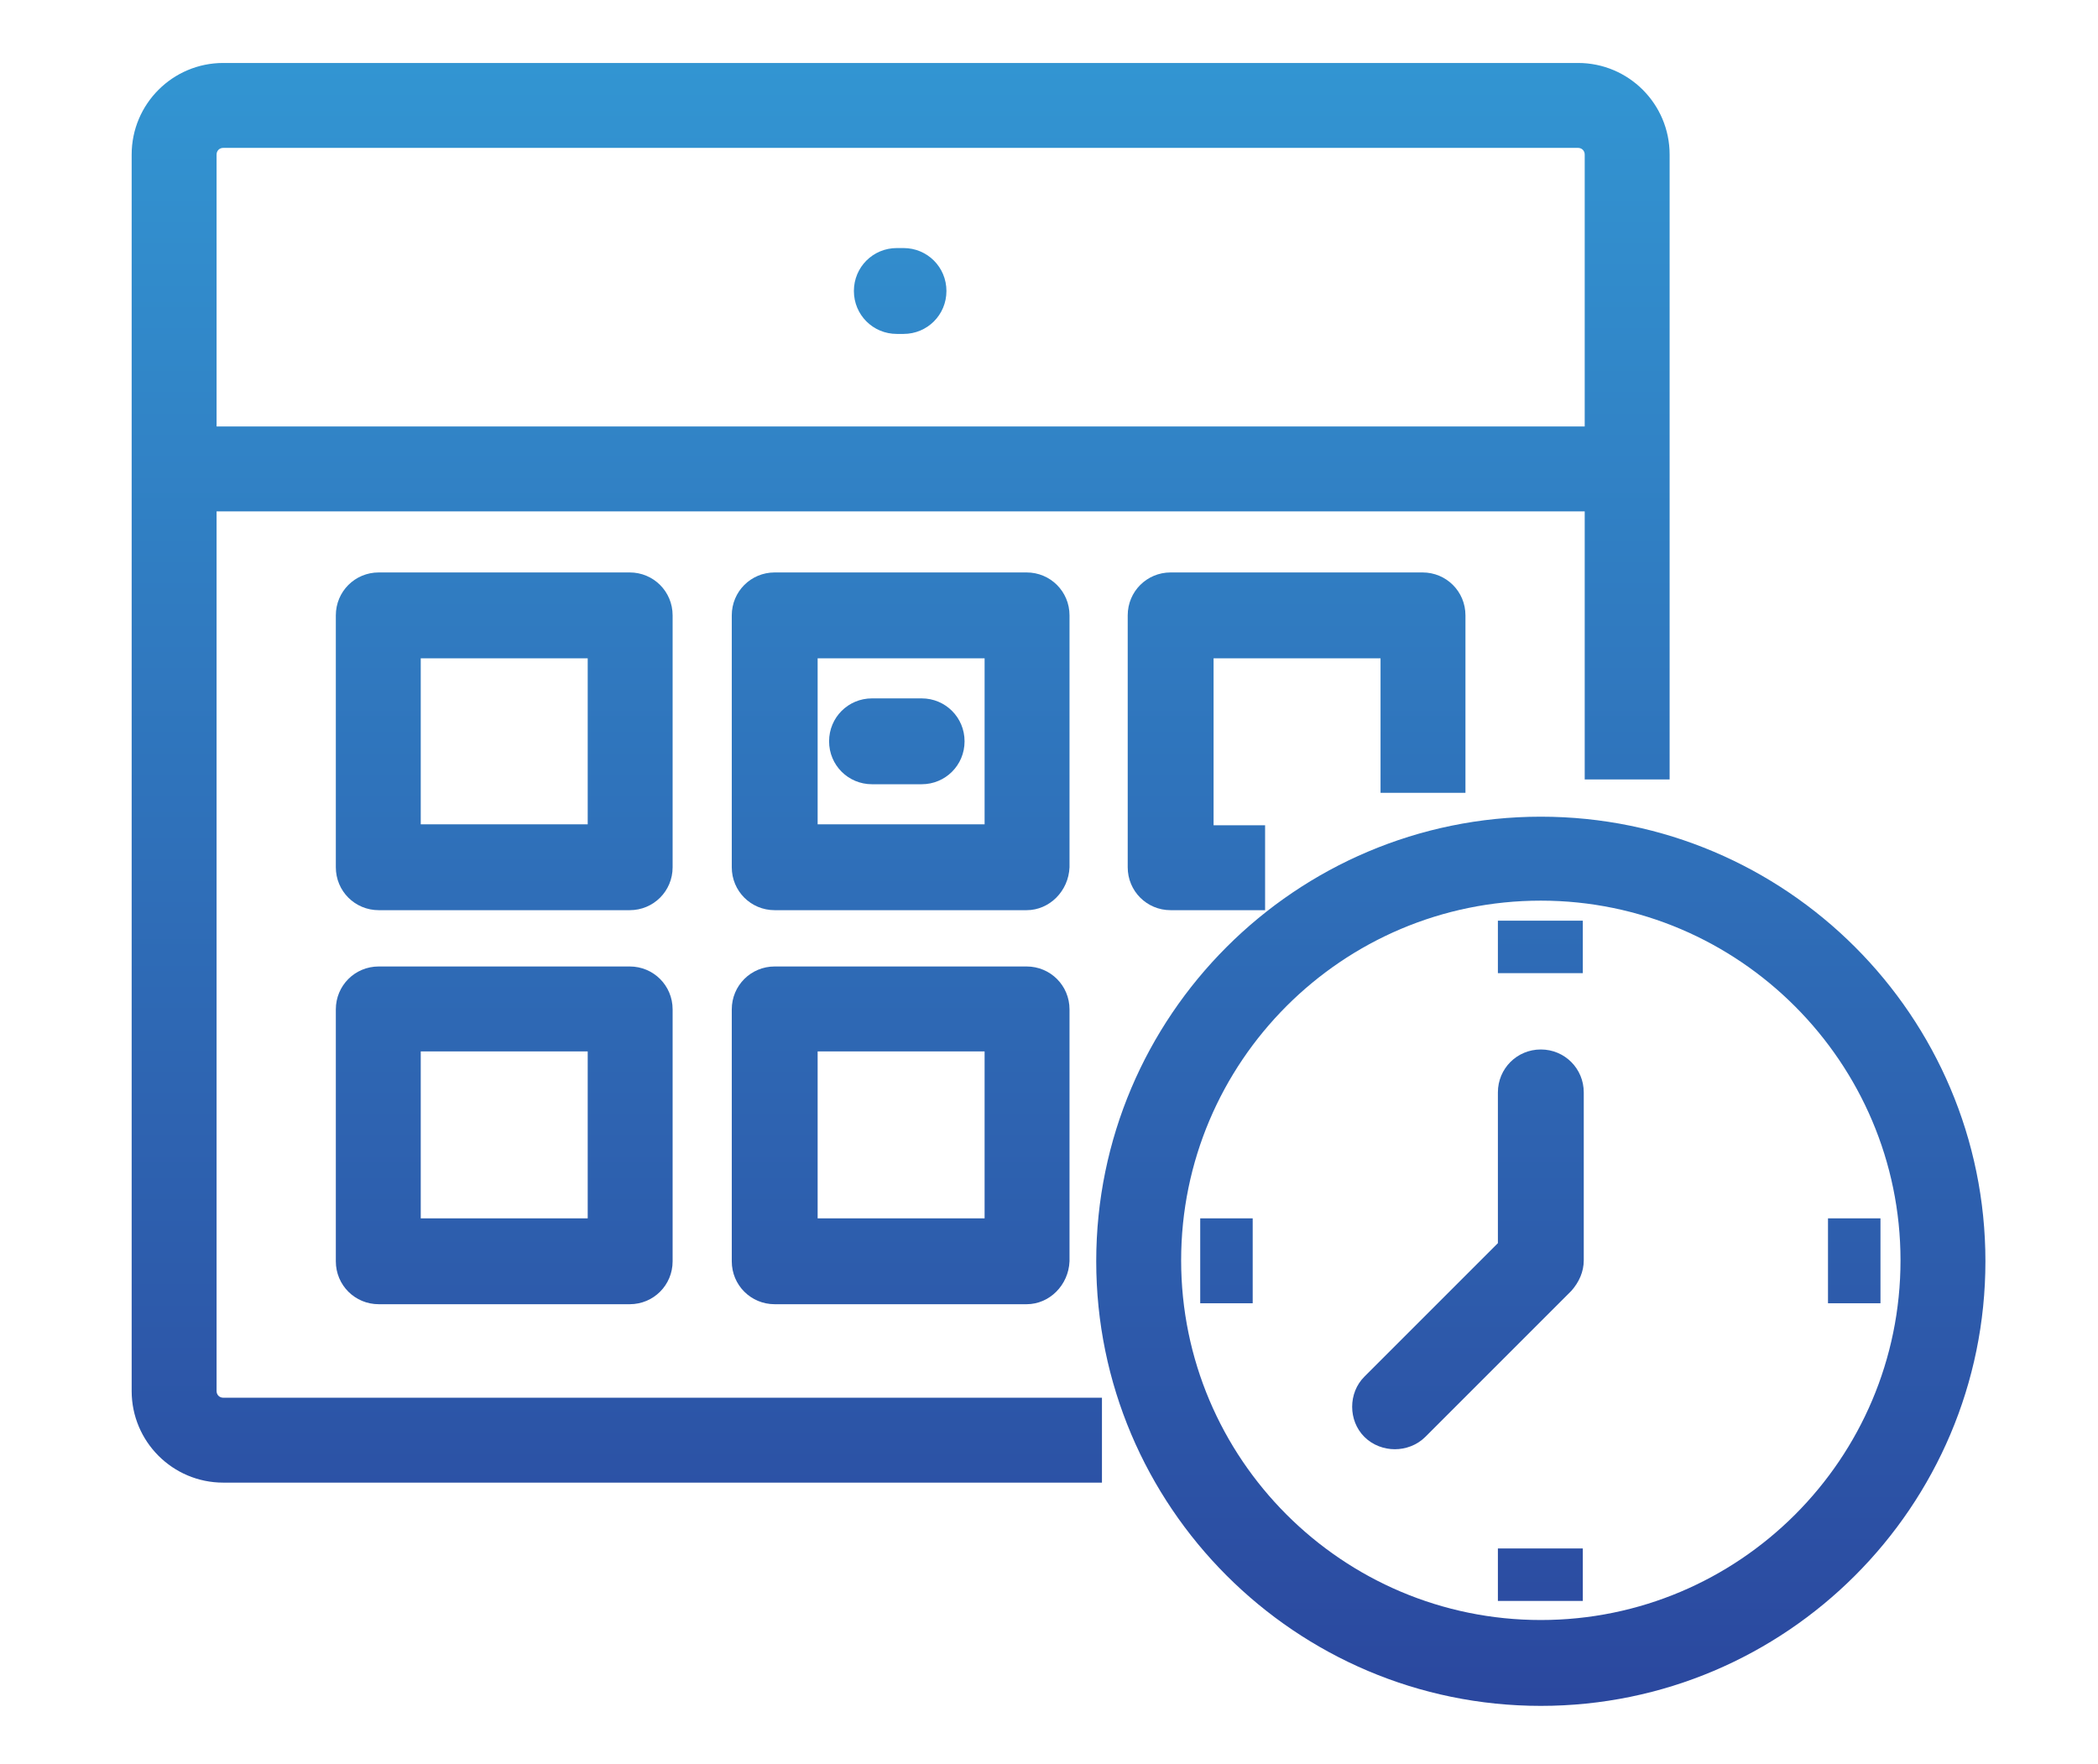
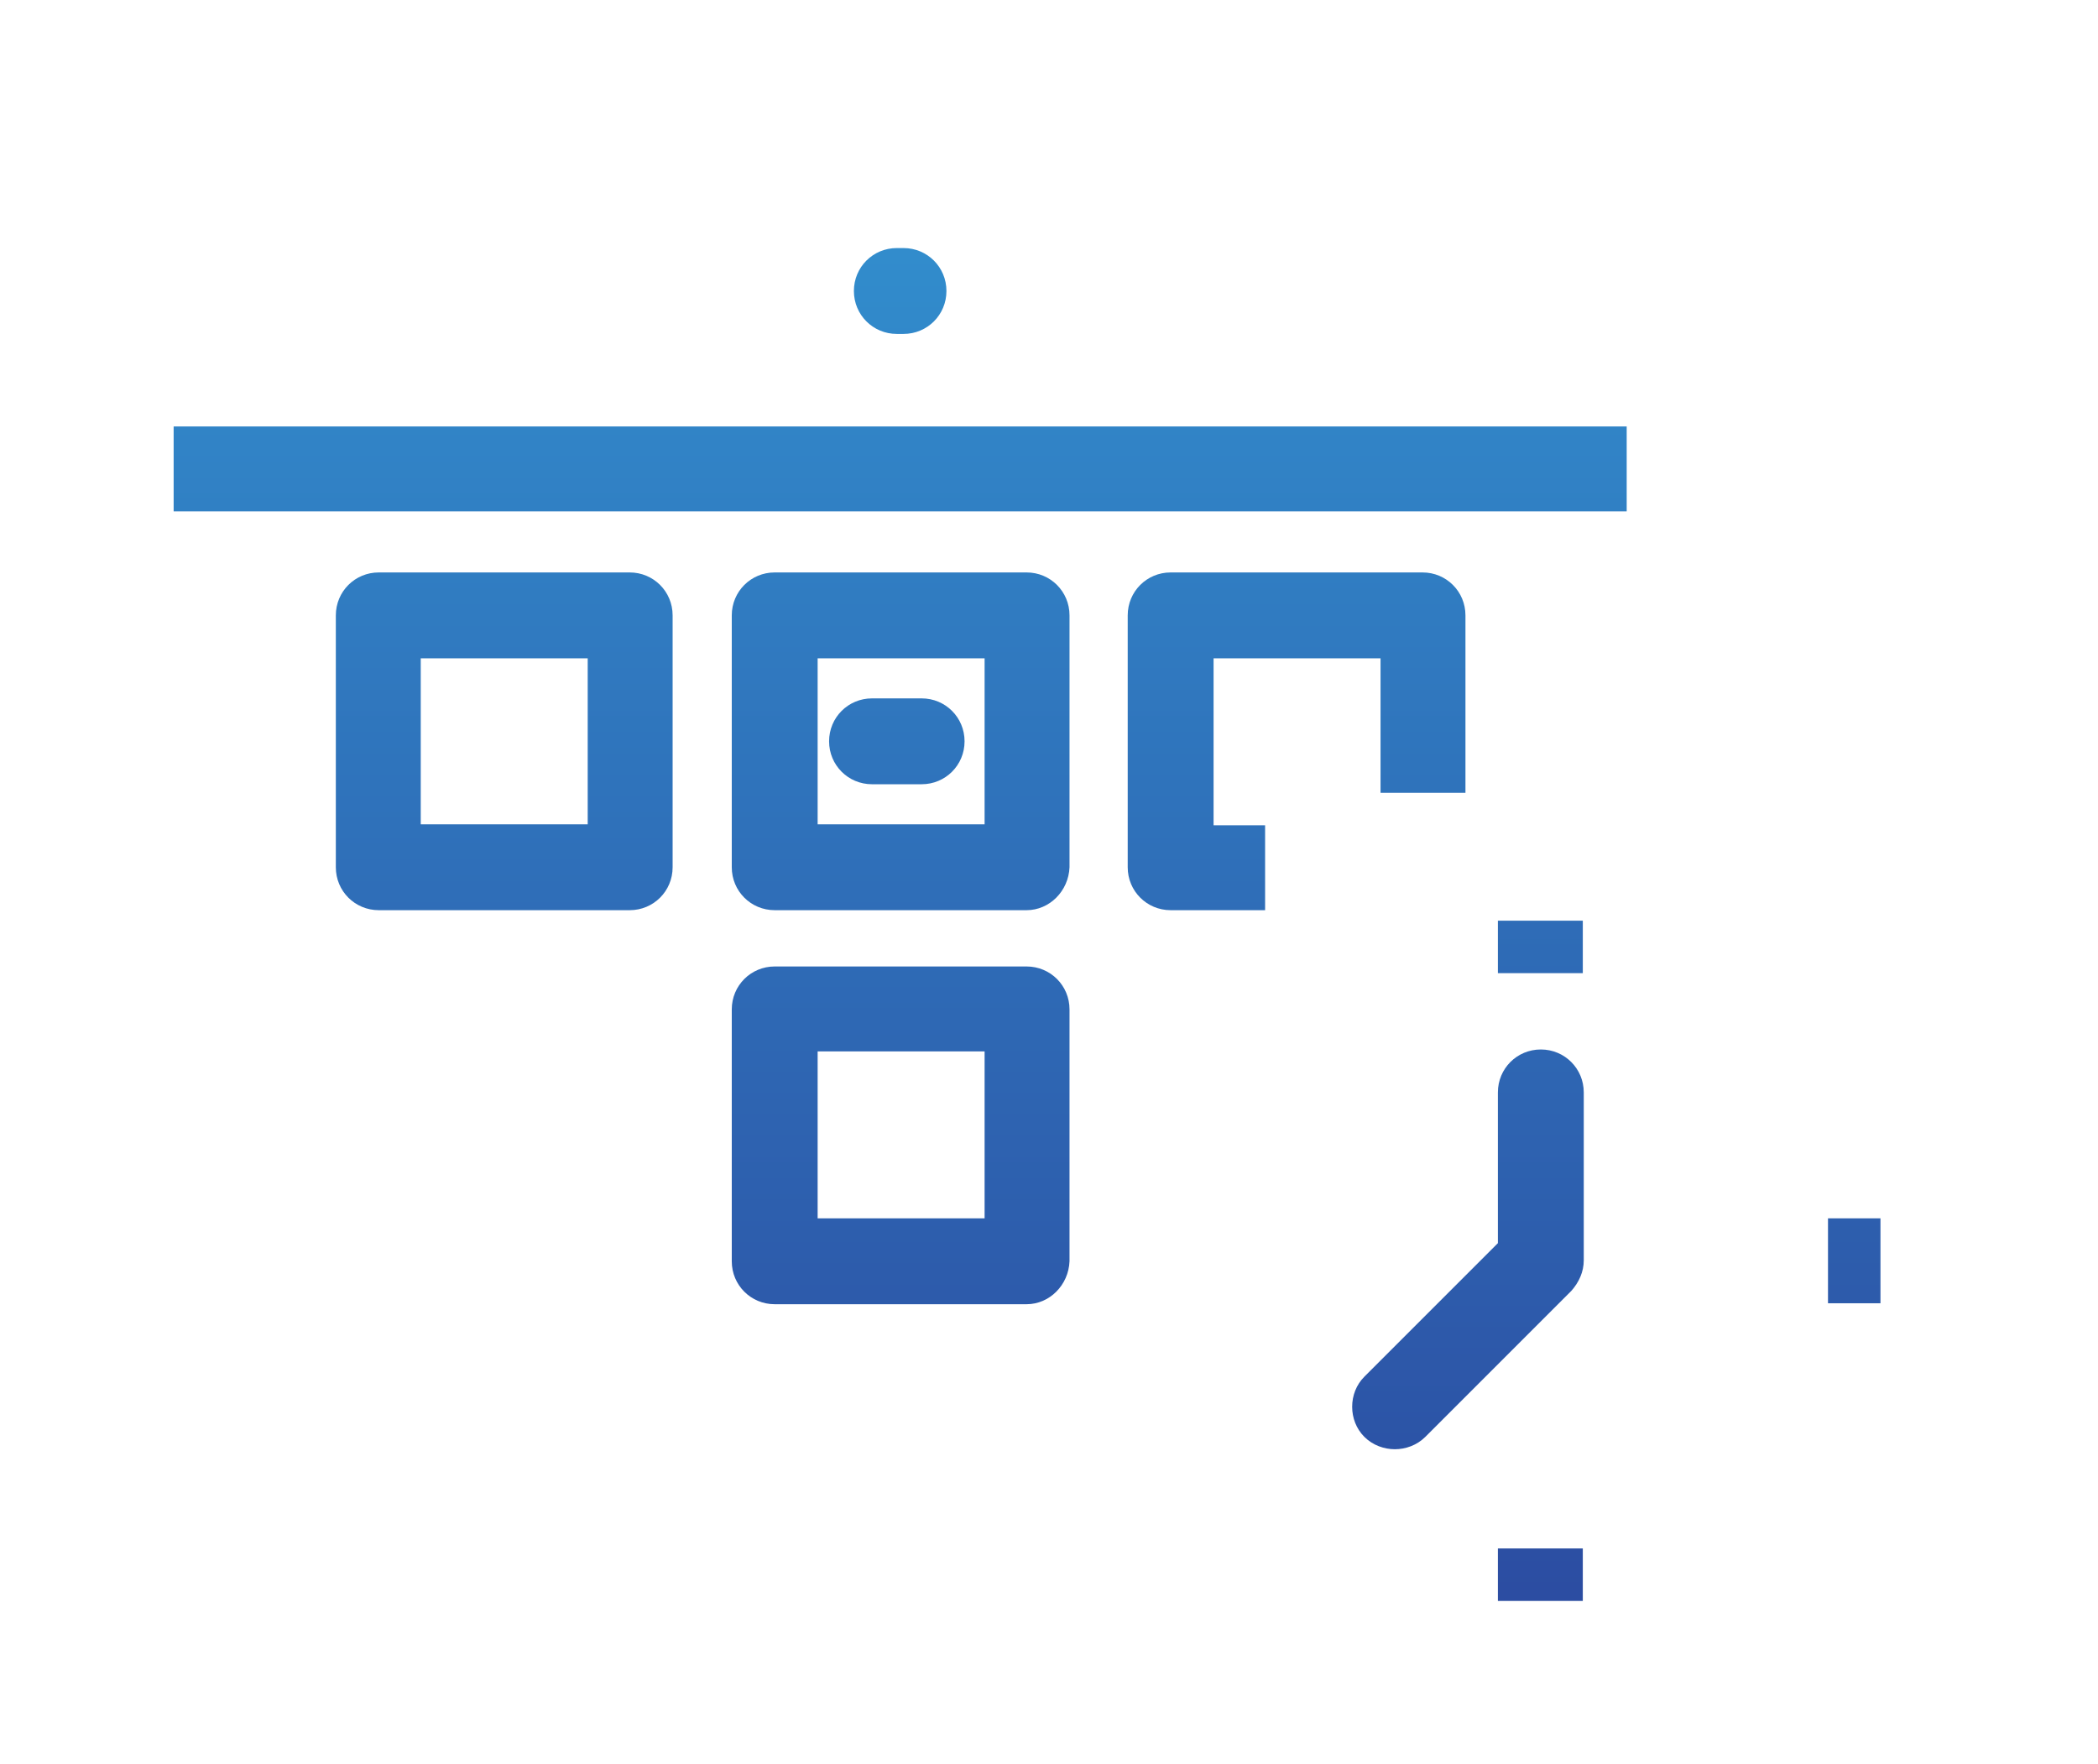
<svg xmlns="http://www.w3.org/2000/svg" version="1.1" id="Icons" x="0px" y="0px" viewBox="0 0 219.9 184.9" style="enable-background:new 0 0 219.9 184.9;" xml:space="preserve">
  <style type="text/css"> .st0{fill:url(#SVGID_1_);} .st1{fill:url(#SVGID_00000009588936218939332960000018443903463015369648_);} .st2{fill:url(#SVGID_00000155847665835918186850000002013620738257966757_);} .st3{fill:url(#SVGID_00000139987325622699482810000014726333103275350160_);} .st4{fill:url(#SVGID_00000133490738183168158590000004038698034727923133_);} .st5{fill:url(#SVGID_00000084520196712004705050000007063242673712653462_);} .st6{fill:url(#SVGID_00000048465924309703184300000016142480776815773098_);} .st7{fill:url(#SVGID_00000152962848854496683030000002260619764690684819_);} .st8{fill:url(#SVGID_00000129208229013505027650000000137110492511353259_);} .st9{fill:url(#SVGID_00000102506176631236763090000000432307155410780588_);} .st10{fill:url(#SVGID_00000171704510873264928340000013196168178419161782_);} .st11{fill:url(#SVGID_00000015321387209690061160000001531945353961644445_);} .st12{fill:url(#SVGID_00000073701462363854939320000005411610818884036516_);} .st13{fill:url(#SVGID_00000000217007386917521860000016531522248860757412_);} .st14{fill:url(#SVGID_00000087410897155879266670000010197878245931664568_);} </style>
  <g>
    <linearGradient id="SVGID_1_" gradientUnits="userSpaceOnUse" x1="94.388" y1="180.272" x2="94.388" y2="-6.771">
      <stop offset="0" style="stop-color:#2B479E" />
      <stop offset="1" style="stop-color:#339BD6" />
    </linearGradient>
-     <path class="st0" d="M115.4,155.4H23.4c-5.3,0-9.6-4.3-9.6-9.6V16.2c0-5.3,4.3-9.6,9.6-9.6h142c5.3,0,9.6,4.3,9.6,9.6v65.5h-8.9 V16.2c0-0.4-0.3-0.7-0.7-0.7h-142c-0.4,0-0.7,0.3-0.7,0.7v129.6c0,0.4,0.3,0.7,0.7,0.7h92.1V155.4z" />
    <linearGradient id="SVGID_00000158720813541375303320000008277407626567343233_" gradientUnits="userSpaceOnUse" x1="94.388" y1="180.272" x2="94.388" y2="-6.771">
      <stop offset="0" style="stop-color:#2B479E" />
      <stop offset="1" style="stop-color:#339BD6" />
    </linearGradient>
    <rect x="18.2" y="44.7" style="fill:url(#SVGID_00000158720813541375303320000008277407626567343233_);" width="152.3" height="8.9" />
    <linearGradient id="SVGID_00000181789568013963419270000006093814484219197876_" gradientUnits="userSpaceOnUse" x1="52.844" y1="180.272" x2="52.844" y2="-6.771">
      <stop offset="0" style="stop-color:#2B479E" />
      <stop offset="1" style="stop-color:#339BD6" />
    </linearGradient>
    <path style="fill:url(#SVGID_00000181789568013963419270000006093814484219197876_);" d="M66,95.4H39.7c-2.5,0-4.5-2-4.5-4.5V64.5 c0-2.5,2-4.5,4.5-4.5H66c2.5,0,4.5,2,4.5,4.5v26.4C70.5,93.4,68.5,95.4,66,95.4z M44.1,86.4h17.5V69H44.1V86.4z" />
    <linearGradient id="SVGID_00000132058500176608828190000008203294019224656045_" gradientUnits="userSpaceOnUse" x1="94.387" y1="180.272" x2="94.387" y2="-6.771">
      <stop offset="0" style="stop-color:#2B479E" />
      <stop offset="1" style="stop-color:#339BD6" />
    </linearGradient>
    <path style="fill:url(#SVGID_00000132058500176608828190000008203294019224656045_);" d="M107.6,95.4H81.2c-2.5,0-4.5-2-4.5-4.5 V64.5c0-2.5,2-4.5,4.5-4.5h26.4c2.5,0,4.5,2,4.5,4.5v26.4C112,93.4,110,95.4,107.6,95.4z M85.7,86.4h17.5V69H85.7V86.4z" />
    <linearGradient id="SVGID_00000012469076996591108110000010490771527634464958_" gradientUnits="userSpaceOnUse" x1="135.93" y1="180.272" x2="135.93" y2="-6.771">
      <stop offset="0" style="stop-color:#2B479E" />
      <stop offset="1" style="stop-color:#339BD6" />
    </linearGradient>
    <path style="fill:url(#SVGID_00000012469076996591108110000010490771527634464958_);" d="M132.6,95.4h-9.9c-2.5,0-4.5-2-4.5-4.5 V64.5c0-2.5,2-4.5,4.5-4.5h26.4c2.5,0,4.5,2,4.5,4.5v18.6h-8.9V69h-17.5v17.5h5.4V95.4z" />
    <linearGradient id="SVGID_00000163764777406390981570000013938403935312998554_" gradientUnits="userSpaceOnUse" x1="52.844" y1="180.272" x2="52.844" y2="-6.771">
      <stop offset="0" style="stop-color:#2B479E" />
      <stop offset="1" style="stop-color:#339BD6" />
    </linearGradient>
-     <path style="fill:url(#SVGID_00000163764777406390981570000013938403935312998554_);" d="M66,136.7H39.7c-2.5,0-4.5-2-4.5-4.5 v-26.4c0-2.5,2-4.5,4.5-4.5H66c2.5,0,4.5,2,4.5,4.5v26.4C70.5,134.7,68.5,136.7,66,136.7z M44.1,127.7h17.5v-17.5H44.1V127.7z" />
    <linearGradient id="SVGID_00000057842426327825299970000000487540070759756672_" gradientUnits="userSpaceOnUse" x1="94.387" y1="180.272" x2="94.387" y2="-6.771">
      <stop offset="0" style="stop-color:#2B479E" />
      <stop offset="1" style="stop-color:#339BD6" />
    </linearGradient>
    <path style="fill:url(#SVGID_00000057842426327825299970000000487540070759756672_);" d="M107.6,136.7H81.2c-2.5,0-4.5-2-4.5-4.5 v-26.4c0-2.5,2-4.5,4.5-4.5h26.4c2.5,0,4.5,2,4.5,4.5v26.4C112,134.7,110,136.7,107.6,136.7z M85.7,127.7h17.5v-17.5H85.7V127.7z" />
    <linearGradient id="SVGID_00000028319372551427969970000016777302835773669540_" gradientUnits="userSpaceOnUse" x1="94.034" y1="180.272" x2="94.034" y2="-6.771">
      <stop offset="0" style="stop-color:#2B479E" />
      <stop offset="1" style="stop-color:#339BD6" />
    </linearGradient>
    <path style="fill:url(#SVGID_00000028319372551427969970000016777302835773669540_);" d="M96.6,82.2h-5.2c-2.5,0-4.5-2-4.5-4.5 s2-4.5,4.5-4.5h5.2c2.5,0,4.5,2,4.5,4.5S99.1,82.2,96.6,82.2z" />
    <linearGradient id="SVGID_00000049206302751280373020000003495696850703943826_" gradientUnits="userSpaceOnUse" x1="94.387" y1="180.272" x2="94.387" y2="-6.771">
      <stop offset="0" style="stop-color:#2B479E" />
      <stop offset="1" style="stop-color:#339BD6" />
    </linearGradient>
    <path style="fill:url(#SVGID_00000049206302751280373020000003495696850703943826_);" d="M94.7,35H94c-2.5,0-4.5-2-4.5-4.5 s2-4.5,4.5-4.5h0.7c2.5,0,4.5,2,4.5,4.5S97.2,35,94.7,35z" />
    <linearGradient id="SVGID_00000090270859933871298890000005653569922909981083_" gradientUnits="userSpaceOnUse" x1="128.586" y1="180.272" x2="128.586" y2="-6.771">
      <stop offset="0" style="stop-color:#2B479E" />
      <stop offset="1" style="stop-color:#339BD6" />
    </linearGradient>
-     <rect x="125.8" y="127.7" style="fill:url(#SVGID_00000090270859933871298890000005653569922909981083_);" width="5.5" height="8.9" />
    <linearGradient id="SVGID_00000170276138458616134530000016384722093589278382_" gradientUnits="userSpaceOnUse" x1="161.494" y1="180.272" x2="161.494" y2="-6.771">
      <stop offset="0" style="stop-color:#2B479E" />
      <stop offset="1" style="stop-color:#339BD6" />
    </linearGradient>
    <rect x="157" y="162.3" style="fill:url(#SVGID_00000170276138458616134530000016384722093589278382_);" width="8.9" height="5.5" />
    <linearGradient id="SVGID_00000132782625036900426040000000887728026927973054_" gradientUnits="userSpaceOnUse" x1="161.494" y1="180.272" x2="161.494" y2="-6.771">
      <stop offset="0" style="stop-color:#2B479E" />
      <stop offset="1" style="stop-color:#339BD6" />
    </linearGradient>
    <rect x="157" y="96.5" style="fill:url(#SVGID_00000132782625036900426040000000887728026927973054_);" width="8.9" height="5.5" />
    <linearGradient id="SVGID_00000005264972192870500560000007106255765125575831_" gradientUnits="userSpaceOnUse" x1="194.411" y1="180.272" x2="194.411" y2="-6.771">
      <stop offset="0" style="stop-color:#2B479E" />
      <stop offset="1" style="stop-color:#339BD6" />
    </linearGradient>
    <rect x="191.6" y="127.7" style="fill:url(#SVGID_00000005264972192870500560000007106255765125575831_);" width="5.5" height="8.9" />
    <linearGradient id="SVGID_00000001649264049958821050000003508044304993884559_" gradientUnits="userSpaceOnUse" x1="153.847" y1="180.272" x2="153.847" y2="-6.771">
      <stop offset="0" style="stop-color:#2B479E" />
      <stop offset="1" style="stop-color:#339BD6" />
    </linearGradient>
    <path style="fill:url(#SVGID_00000001649264049958821050000003508044304993884559_);" d="M146.2,151.9c-1.1,0-2.3-0.4-3.2-1.3 c-1.7-1.7-1.7-4.6,0-6.3l14-14v-15.8c0-2.5,2-4.5,4.5-4.5c2.5,0,4.5,2,4.5,4.5v17.6c0,1.2-0.5,2.3-1.3,3.2l-15.3,15.3 C148.5,151.5,147.3,151.9,146.2,151.9z" />
    <linearGradient id="SVGID_00000000934993227175738950000004795586166705887378_" gradientUnits="userSpaceOnUse" x1="161.496" y1="180.272" x2="161.496" y2="-6.771">
      <stop offset="0" style="stop-color:#2B479E" />
      <stop offset="1" style="stop-color:#339BD6" />
    </linearGradient>
-     <path style="fill:url(#SVGID_00000000934993227175738950000004795586166705887378_);" d="M161.5,178.8c-25.7,0-46.6-20.9-46.6-46.6 c0-25.7,20.9-46.6,46.6-46.6c25.7,0,46.6,20.9,46.6,46.6C208.1,157.9,187.2,178.8,161.5,178.8z M161.5,94.4 c-20.8,0-37.7,16.9-37.7,37.7c0,20.8,16.9,37.7,37.7,37.7c20.8,0,37.7-16.9,37.7-37.7C199.2,111.4,182.3,94.4,161.5,94.4z" />
  </g>
</svg>